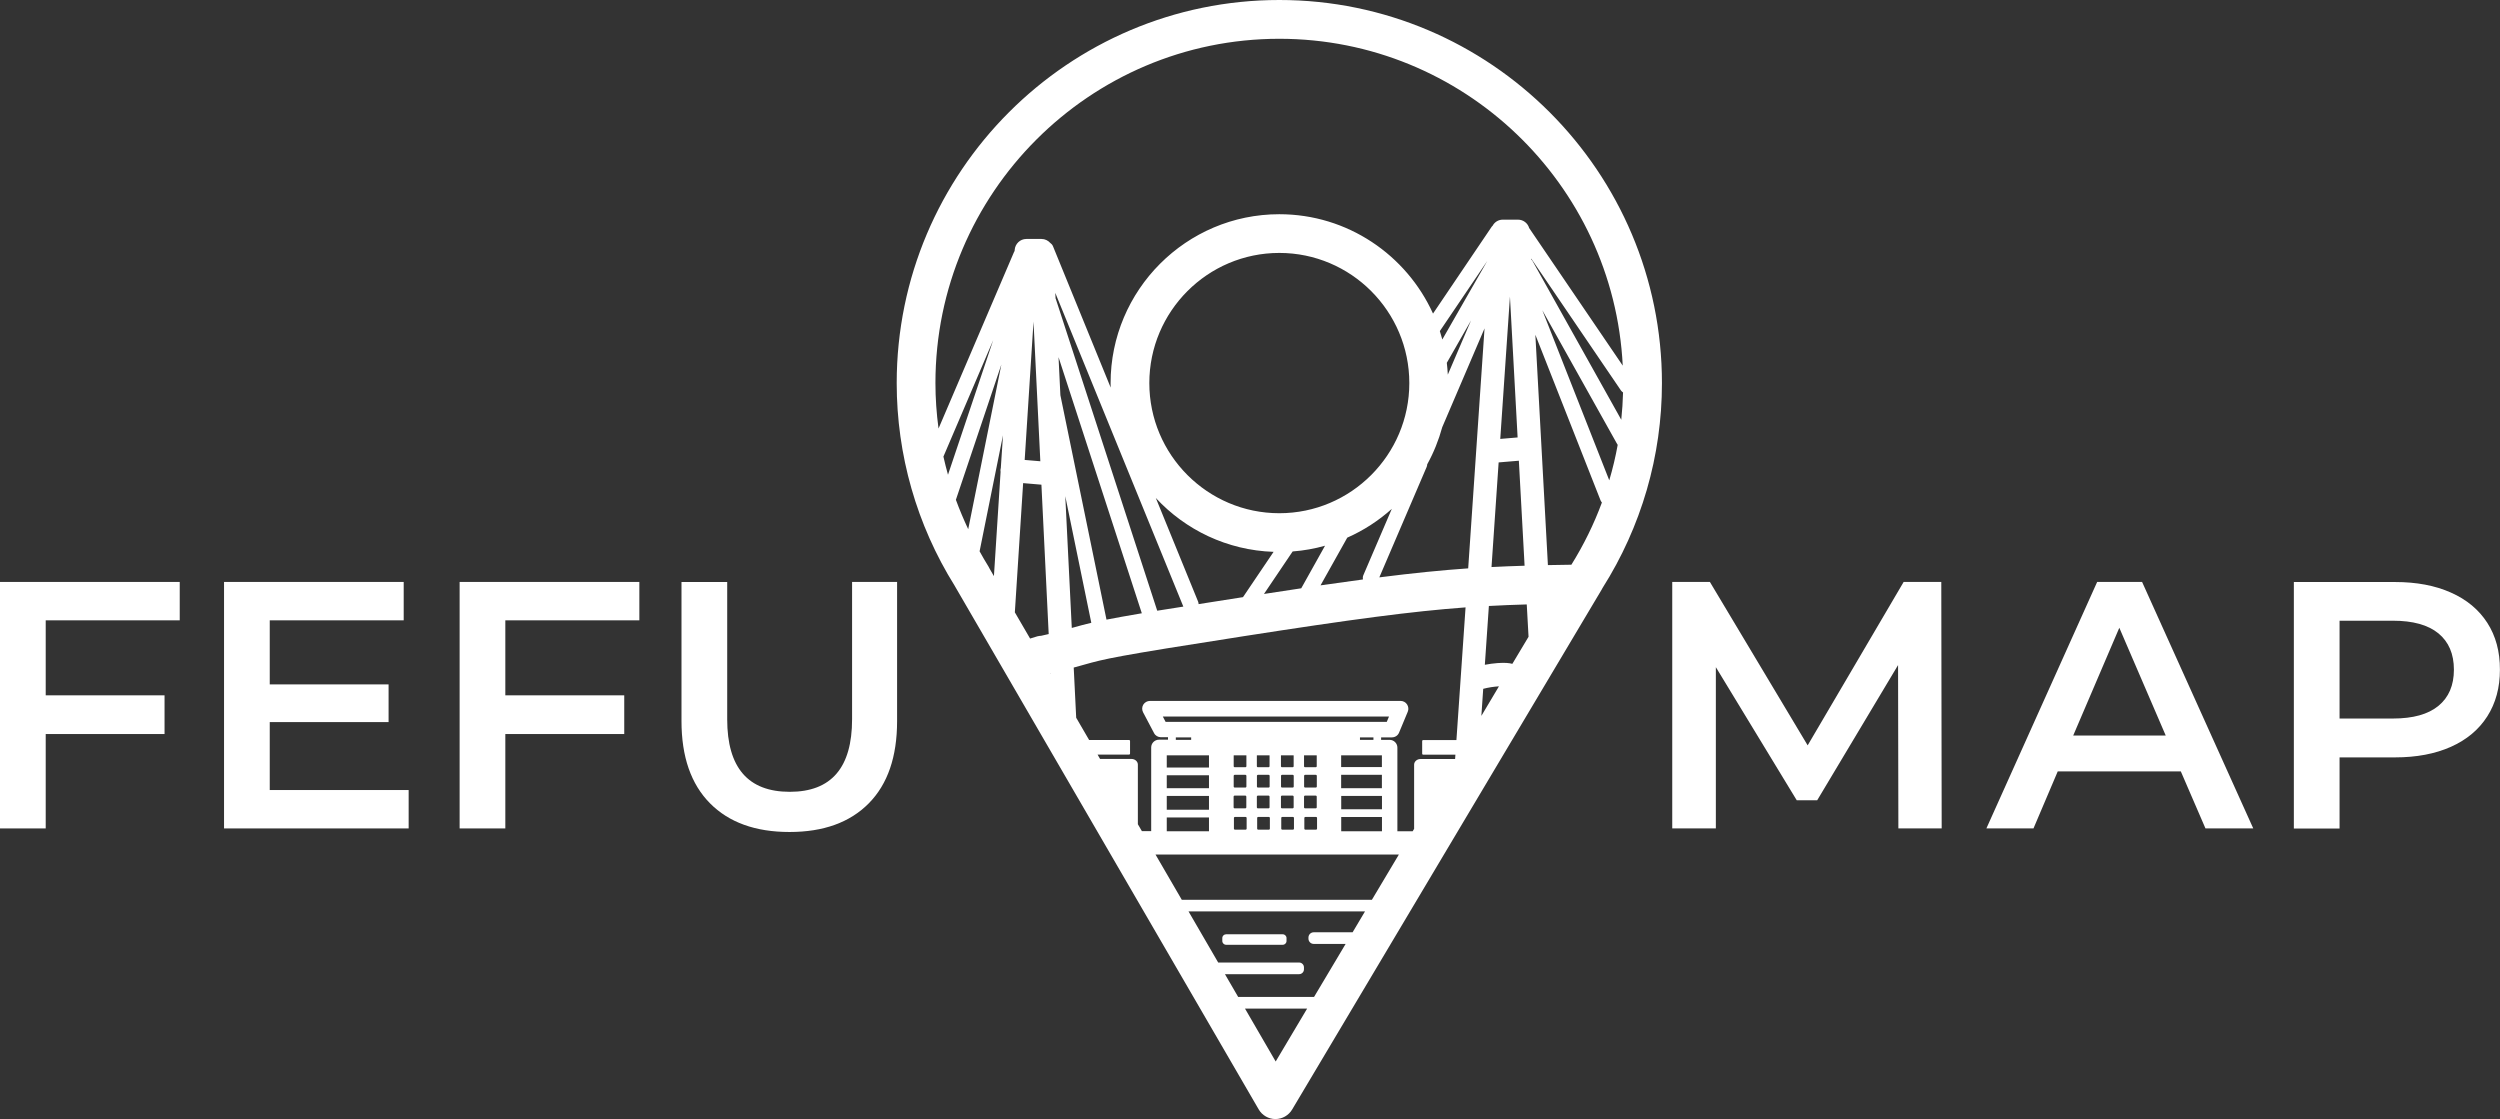
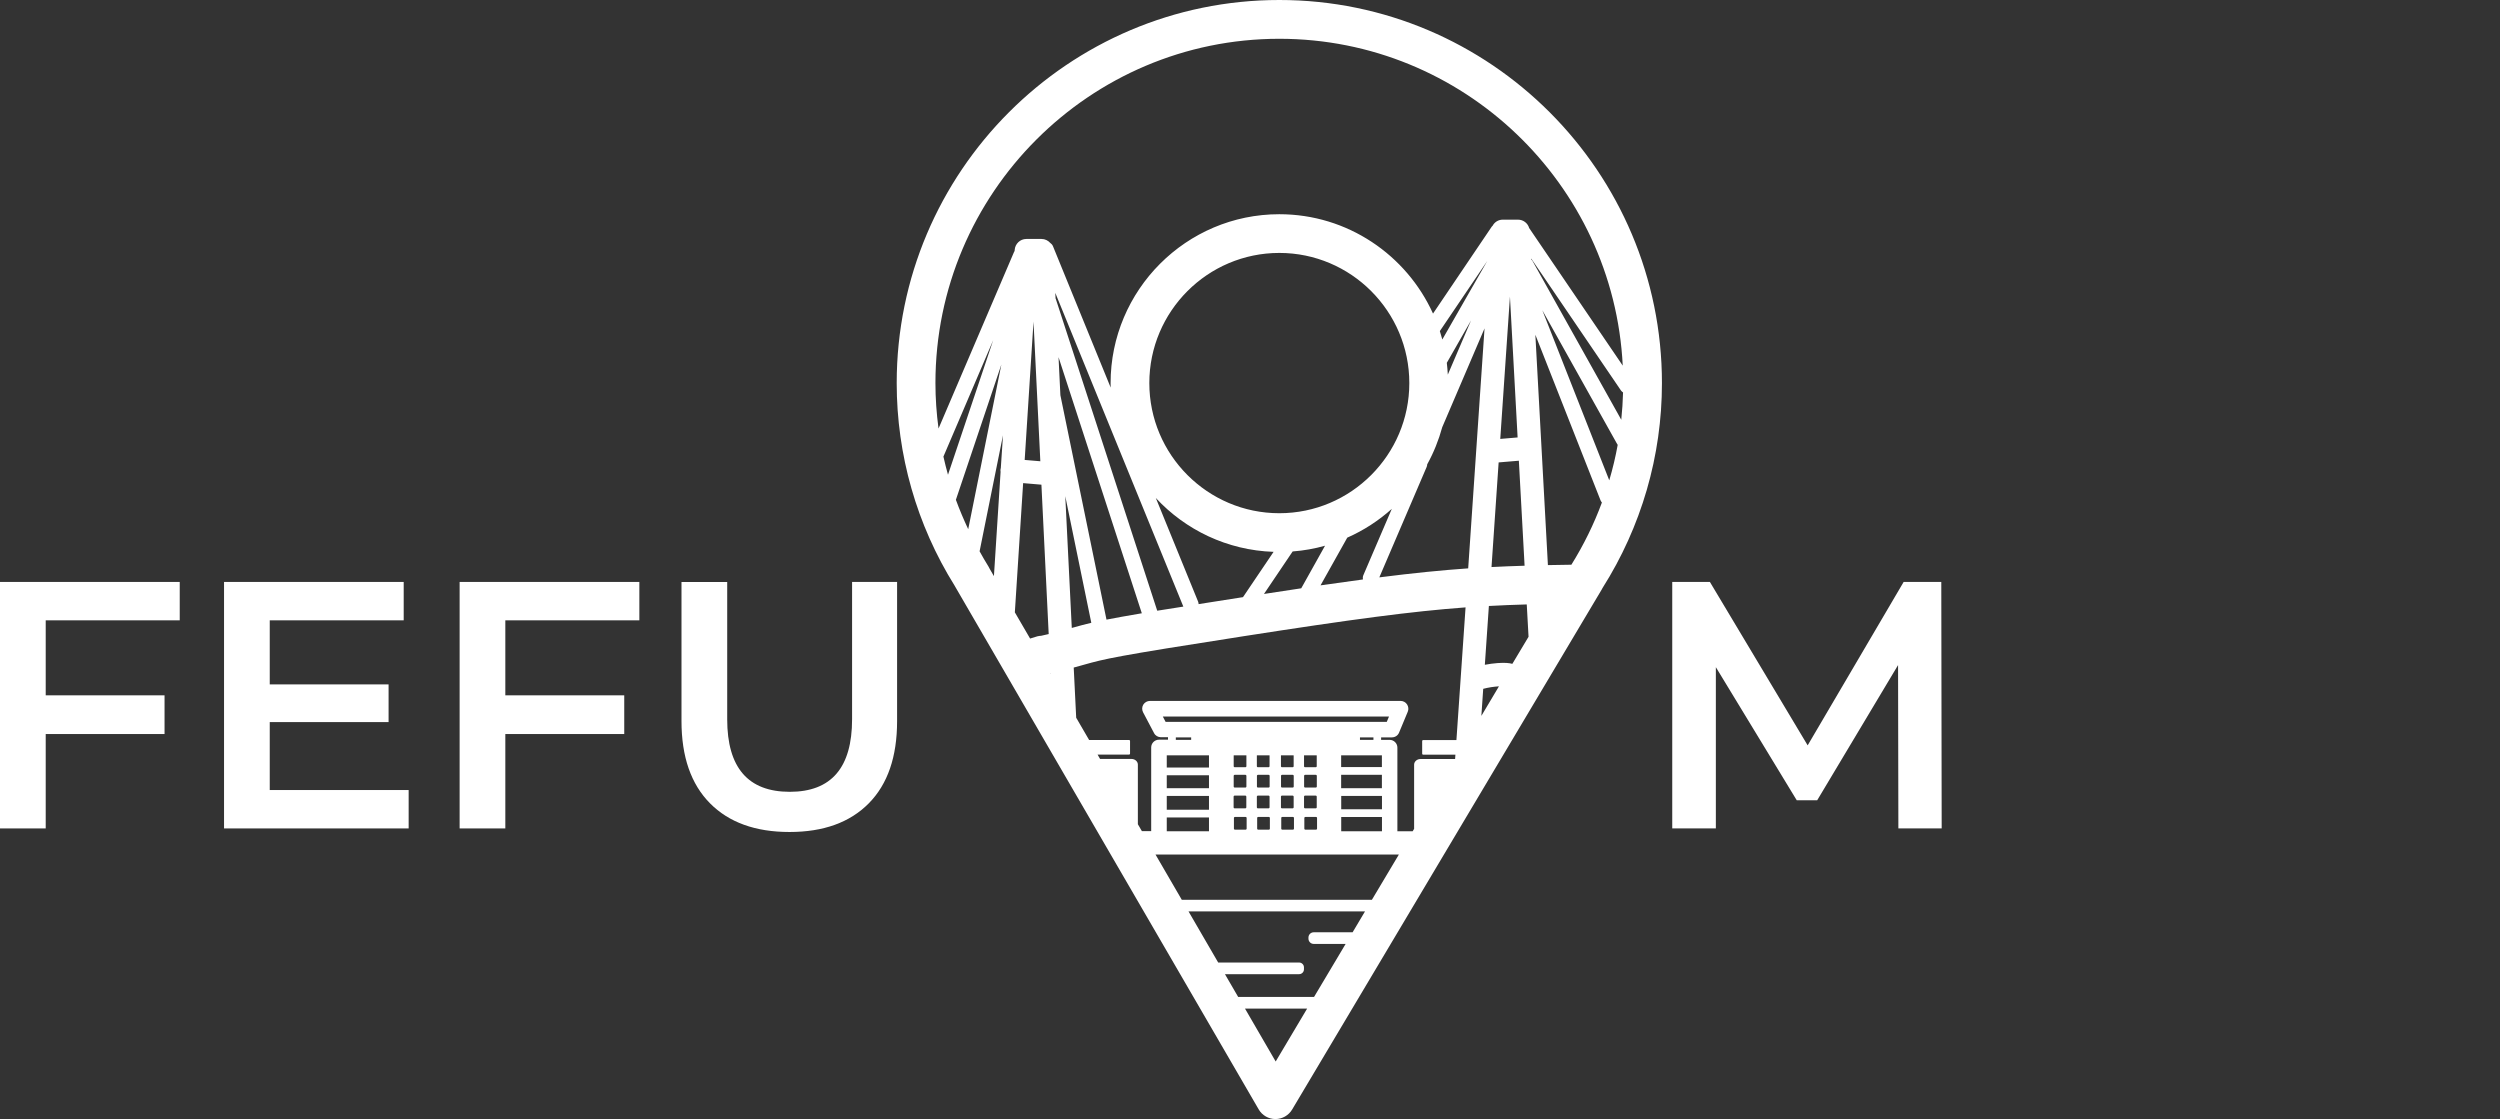
<svg xmlns="http://www.w3.org/2000/svg" width="420" height="188" viewBox="0 0 420 188" fill="none">
  <rect x="0" y="0" width="420" height="188" fill="#333333" stroke="none" />
  <path d="M0 139.176H7.679V123.318H27.643V116.816H7.679V104.216H30.194V97.766H0V139.176Z" fill="white" />
  <path d="M45.317 121.311H65.282V114.979H45.317V104.216H67.82V97.766H37.639V139.176H68.653V132.726H45.317V121.311Z" fill="white" />
  <path d="M77.217 139.176H84.895V123.318H104.873V116.816H84.895V104.216H107.411V97.766H77.217V139.176Z" fill="white" />
  <path d="M143.15 120.842C143.15 128.96 139.662 133.025 132.686 133.025C125.671 133.025 122.17 128.96 122.17 120.842V97.779H114.491V121.142C114.491 127.136 116.092 131.735 119.28 134.954C122.469 138.172 126.92 139.775 132.634 139.775C138.347 139.775 142.785 138.172 145.961 134.954C149.136 131.735 150.711 127.136 150.711 121.142V97.766H143.15V120.842Z" fill="white" />
  <path d="M319.812 97.766L303.687 125.22L287.262 97.766H280.937V139.176H288.264V112.086L301.852 134.446H305.288L318.875 111.734L318.927 139.176H326.202L326.137 97.766H319.812Z" fill="white" />
-   <path d="M352.323 97.766L333.712 139.176H341.625L345.699 129.598H366.379L370.518 139.176H378.548L359.872 97.766H352.323ZM348.301 123.565L356.045 105.466L363.841 123.565H348.301Z" fill="white" />
-   <path d="M417.866 104.633C416.447 102.431 414.404 100.724 411.749 99.551C409.094 98.365 405.97 97.779 402.378 97.779H385.368V139.189H393.046V127.24H402.378C405.957 127.24 409.081 126.654 411.749 125.468C414.404 124.282 416.447 122.575 417.866 120.347C419.284 118.119 419.987 115.513 419.987 112.516C420 109.467 419.284 106.835 417.866 104.633ZM409.653 118.588C407.922 120.008 405.384 120.712 402.027 120.712H393.046V104.281H402.027C405.371 104.281 407.909 104.985 409.653 106.405C411.384 107.825 412.256 109.858 412.256 112.503C412.256 115.148 411.384 117.168 409.653 118.588Z" fill="white" />
  <path d="M214.926 0C179.474 0 150.646 28.875 150.646 64.356C150.646 76.409 154.004 88.175 160.368 98.378C160.394 98.443 160.433 98.495 160.472 98.561L211.464 186.384C212.037 187.375 213.117 188 214.262 188H214.275C215.421 188 216.488 187.388 217.073 186.41L269.094 99.03C269.133 98.951 269.185 98.886 269.211 98.808C275.744 88.501 279.206 76.592 279.206 64.369C279.206 28.875 250.378 0 214.926 0ZM157.153 64.356C157.153 32.458 183.066 6.515 214.926 6.515C245.797 6.515 271.098 30.882 272.621 61.425L256.899 38.309C256.664 37.488 255.91 36.902 255.025 36.902H252.461C251.719 36.902 251.081 37.319 250.756 37.931C250.717 37.97 250.665 38.009 250.626 38.061L240.747 52.681C236.283 42.843 226.392 35.989 214.926 35.989C199.295 35.989 186.58 48.72 186.58 64.369C186.58 64.617 186.593 64.864 186.593 65.112L176.897 41.358C176.793 41.11 176.624 40.941 176.428 40.798C176.077 40.407 175.556 40.146 174.984 40.146H172.42C171.392 40.146 170.546 40.954 170.468 41.97L170.454 42.179C170.428 42.231 170.376 42.27 170.363 42.322L157.674 71.992C157.336 69.477 157.153 66.923 157.153 64.356ZM263.992 94.873C262.625 94.886 261.311 94.912 260.048 94.938L257.94 56.238L268.885 84.045C268.937 84.188 269.028 84.305 269.12 84.423C267.779 88.058 266.061 91.55 263.992 94.873ZM254.074 111.526C253.489 111.369 252.838 111.317 251.602 111.395C250.886 111.447 250.157 111.552 249.454 111.682L250.131 101.805C252.213 101.688 254.309 101.61 256.495 101.544L256.795 106.978L254.074 111.526ZM237.324 139.658H234.761V125.598C234.761 124.882 234.175 124.295 233.459 124.295H232.027V123.878H233.85C234.37 123.878 234.852 123.566 235.047 123.07L236.505 119.565C236.674 119.161 236.622 118.705 236.387 118.34C236.153 117.976 235.737 117.754 235.307 117.754H193.191C192.736 117.754 192.319 117.989 192.072 118.38C191.838 118.77 191.825 119.253 192.033 119.657L193.881 123.162C194.102 123.592 194.545 123.852 195.026 123.852H196.224V124.269H194.701C193.985 124.269 193.4 124.856 193.4 125.572V139.632H191.838L191.161 138.472V128.452C191.161 127.931 190.679 127.501 190.081 127.501H184.81L184.393 126.771H189.69C189.768 126.771 189.847 126.706 189.847 126.615V124.478C189.847 124.399 189.781 124.321 189.69 124.321H182.975L180.801 120.582L180.385 112.151C180.71 112.06 181.049 111.969 181.426 111.864L182.168 111.656C185.565 110.705 187.113 110.275 208.9 106.887C227.225 104.033 237.207 102.704 246.214 102.04L244.678 124.334H239.081C239.003 124.334 238.925 124.4 238.925 124.491V126.628C238.925 126.706 238.99 126.784 239.081 126.784H244.509L244.457 127.514H238.652C238.053 127.514 237.572 127.944 237.572 128.465V139.241L237.324 139.658ZM220.705 156.623C220.223 156.623 219.82 157.014 219.82 157.509V157.692C219.82 158.174 220.21 158.578 220.705 158.578H226.067L220.757 167.49H208.015L205.79 163.66H218.258C218.7 163.66 219.065 163.295 219.065 162.852V162.513C219.065 162.07 218.7 161.705 218.258 161.705H204.657L199.673 153.118H229.32L227.238 156.623H220.705ZM198.54 151.164L194.128 143.567H235.008L230.479 151.164H198.54ZM225.325 139.658V137.26H232.171V139.658H225.325ZM225.325 133.716H232.171V135.957H225.325V133.716ZM232.158 132.413H225.312V130.172H232.158V132.413ZM207.416 133.664H209.213C209.304 133.664 209.382 133.742 209.382 133.833V135.632C209.382 135.723 209.304 135.801 209.213 135.801H207.416C207.325 135.801 207.247 135.723 207.247 135.632V133.833C207.247 133.742 207.325 133.664 207.416 133.664ZM207.26 132.139V130.341C207.26 130.25 207.338 130.172 207.43 130.172H209.226C209.317 130.172 209.395 130.25 209.395 130.341V132.139C209.395 132.231 209.317 132.309 209.226 132.309H207.43C207.338 132.309 207.26 132.231 207.26 132.139ZM207.299 137.417C207.299 137.325 207.377 137.247 207.469 137.247H209.265C209.356 137.247 209.434 137.325 209.434 137.417V139.215C209.434 139.306 209.356 139.384 209.265 139.384H207.469C207.377 139.384 207.299 139.306 207.299 139.215V137.417ZM211.165 130.341C211.165 130.25 211.243 130.172 211.334 130.172H213.13C213.221 130.172 213.299 130.25 213.299 130.341V132.139C213.299 132.231 213.221 132.309 213.13 132.309H211.334C211.243 132.309 211.165 132.231 211.165 132.139V130.341ZM211.152 133.833C211.152 133.742 211.23 133.664 211.321 133.664H213.117C213.208 133.664 213.286 133.742 213.286 133.833V135.632C213.286 135.723 213.208 135.801 213.117 135.801H211.321C211.23 135.801 211.152 135.723 211.152 135.632V133.833ZM211.204 137.417C211.204 137.325 211.282 137.247 211.373 137.247H213.169C213.26 137.247 213.338 137.325 213.338 137.417V139.215C213.338 139.306 213.26 139.384 213.169 139.384H211.373C211.282 139.384 211.204 139.306 211.204 139.215V137.417ZM213.286 126.927V128.726C213.286 128.817 213.208 128.895 213.117 128.895H211.321C211.23 128.895 211.152 128.817 211.152 128.726V126.927C211.152 126.914 211.165 126.914 211.165 126.901H213.273C213.286 126.901 213.286 126.914 213.286 126.927ZM215.212 130.341C215.212 130.25 215.29 130.172 215.382 130.172H217.178C217.269 130.172 217.347 130.25 217.347 130.341V132.139C217.347 132.231 217.269 132.309 217.178 132.309H215.382C215.29 132.309 215.212 132.231 215.212 132.139V130.341ZM215.199 133.833C215.199 133.742 215.277 133.664 215.369 133.664H217.165C217.256 133.664 217.334 133.742 217.334 133.833V135.632C217.334 135.723 217.256 135.801 217.165 135.801H215.369C215.277 135.801 215.199 135.723 215.199 135.632V133.833ZM215.251 137.417C215.251 137.325 215.329 137.247 215.421 137.247H217.217C217.308 137.247 217.386 137.325 217.386 137.417V139.215C217.386 139.306 217.308 139.384 217.217 139.384H215.421C215.329 139.384 215.251 139.306 215.251 139.215V137.417ZM217.334 126.927V128.726C217.334 128.817 217.256 128.895 217.165 128.895H215.369C215.277 128.895 215.199 128.817 215.199 128.726V126.927C215.199 126.914 215.212 126.914 215.212 126.901H217.321C217.334 126.901 217.334 126.914 217.334 126.927ZM219.091 130.341C219.091 130.25 219.169 130.172 219.26 130.172H221.056C221.147 130.172 221.225 130.25 221.225 130.341V132.139C221.225 132.231 221.147 132.309 221.056 132.309H219.26C219.169 132.309 219.091 132.231 219.091 132.139V130.341ZM219.078 133.833C219.078 133.742 219.156 133.664 219.247 133.664H221.043C221.134 133.664 221.212 133.742 221.212 133.833V135.632C221.212 135.723 221.134 135.801 221.043 135.801H219.247C219.156 135.801 219.078 135.723 219.078 135.632V133.833ZM219.13 137.417C219.13 137.325 219.208 137.247 219.299 137.247H221.095C221.186 137.247 221.264 137.325 221.264 137.417V139.215C221.264 139.306 221.186 139.384 221.095 139.384H219.299C219.208 139.384 219.13 139.306 219.13 139.215V137.417ZM221.212 126.927V128.726C221.212 128.817 221.134 128.895 221.043 128.895H219.247C219.156 128.895 219.078 128.817 219.078 128.726V126.927C219.078 126.914 219.091 126.914 219.091 126.901H221.199C221.212 126.901 221.212 126.914 221.212 126.927ZM209.382 126.901C209.382 126.914 209.395 126.914 209.395 126.927V128.726C209.395 128.817 209.317 128.895 209.226 128.895H207.43C207.338 128.895 207.26 128.817 207.26 128.726V126.927C207.26 126.914 207.273 126.914 207.273 126.901H209.382ZM203.109 132.413H196.016V130.25H203.109V132.413ZM196.016 133.716H203.109V136.035H196.016V133.716ZM232.158 128.869H225.312V126.901H232.158V128.869ZM228.474 124.295V123.878H230.739V124.295H228.474ZM195.82 121.272L195.352 120.373H233.355L232.978 121.272H195.82ZM200.115 123.878V124.295H197.538V123.878H200.115ZM203.109 126.901V128.947H196.016V126.901H203.109ZM196.016 137.339H203.109V139.658H196.016V137.339ZM201.273 101.049L194.18 83.667C199.152 89.022 206.167 92.449 213.963 92.71L208.822 100.32C208.51 100.372 208.223 100.411 207.911 100.463C205.49 100.841 203.317 101.18 201.365 101.492C201.352 101.336 201.339 101.193 201.273 101.049ZM193.087 64.356C193.087 52.303 202.887 42.492 214.926 42.492C226.965 42.492 236.765 52.303 236.765 64.356C236.765 76.409 226.965 86.221 214.926 86.221C202.887 86.221 193.087 76.409 193.087 64.356ZM243.233 62.936C243.194 62.271 243.142 61.607 243.064 60.955L247.138 53.828L243.233 62.936ZM217.165 92.645C219.039 92.501 220.861 92.176 222.605 91.681L218.609 98.834C216.644 99.121 214.549 99.447 212.349 99.785L217.165 92.645ZM226.34 90.326C229.086 89.114 231.611 87.472 233.823 85.491L229.034 96.658C228.943 96.88 228.93 97.114 228.969 97.349C226.769 97.648 224.414 97.974 221.85 98.339L226.34 90.326ZM239.68 78.442C239.745 78.299 239.758 78.155 239.771 78.012C240.851 76.057 241.697 73.96 242.296 71.77L249.402 55.17L246.656 95.485C242.166 95.798 237.481 96.267 231.728 96.997L239.68 78.442ZM251.771 77.686L255.168 77.4L256.131 95.042C254.218 95.094 252.383 95.173 250.574 95.264L251.771 77.686ZM254.959 73.49L252.044 73.738L253.671 49.828L254.959 73.49ZM242.309 57.033C242.179 56.564 242.049 56.095 241.893 55.626L249.858 43.847L242.309 57.033ZM178.966 83.354L183.339 104.633C182.233 104.893 181.413 105.115 180.45 105.388L180.059 105.493L178.966 83.354ZM185.89 104.098L178.146 66.402L177.834 60.004L191.825 103.03C189.222 103.473 187.335 103.812 185.89 104.098ZM194.415 102.6L177.378 50.231C177.365 50.205 177.352 50.192 177.339 50.166L177.287 49.202L198.801 101.909C197.187 102.157 195.729 102.391 194.415 102.6ZM174.775 77.491L172.146 77.269L173.63 54.036L174.775 77.491ZM168.138 78.611C168.112 78.703 168.099 78.781 168.086 78.872C168.073 79.002 168.073 79.146 168.099 79.276L166.98 96.788L166.277 95.577C166.212 95.446 166.147 95.316 166.069 95.186C165.535 94.339 165.053 93.479 164.572 92.619L168.502 73.126L168.138 78.611ZM171.886 81.165L174.958 81.426L176.181 106.522C175.27 106.744 174.971 106.796 174.919 106.809C174.437 106.848 174.32 106.861 173.057 107.278L170.494 102.874L171.886 81.165ZM176.519 113.141V113.246L176.467 113.154C176.48 113.141 176.493 113.141 176.519 113.141ZM249.181 115.721C250.04 115.5 250.938 115.357 251.823 115.304L248.869 120.269L249.181 115.721ZM259.111 52.121L271.696 74.624C271.723 74.663 271.749 74.689 271.775 74.728C271.41 76.748 270.942 78.729 270.356 80.696L259.111 52.121ZM257.471 43.86C257.406 43.755 257.328 43.677 257.25 43.599L257.237 43.43L272.334 65.62C272.425 65.751 272.555 65.842 272.673 65.933C272.634 67.471 272.529 68.995 272.373 70.519L257.471 43.86ZM166.862 57.138L159.262 79.758C158.988 78.742 158.715 77.725 158.494 76.709L166.862 57.138ZM168.229 61.242L162.659 88.905C161.904 87.289 161.201 85.635 160.589 83.967L168.229 61.242ZM219.598 169.445L214.314 178.332L209.16 169.445H219.598Z" fill="white" />
-   <path d="M215.512 156.962H205.972C205.633 156.962 205.347 157.236 205.347 157.587V158.096C205.347 158.434 205.633 158.721 205.972 158.721H215.512C215.85 158.721 216.136 158.434 216.136 158.096V157.587C216.136 157.249 215.85 156.962 215.512 156.962Z" fill="white" />
</svg>